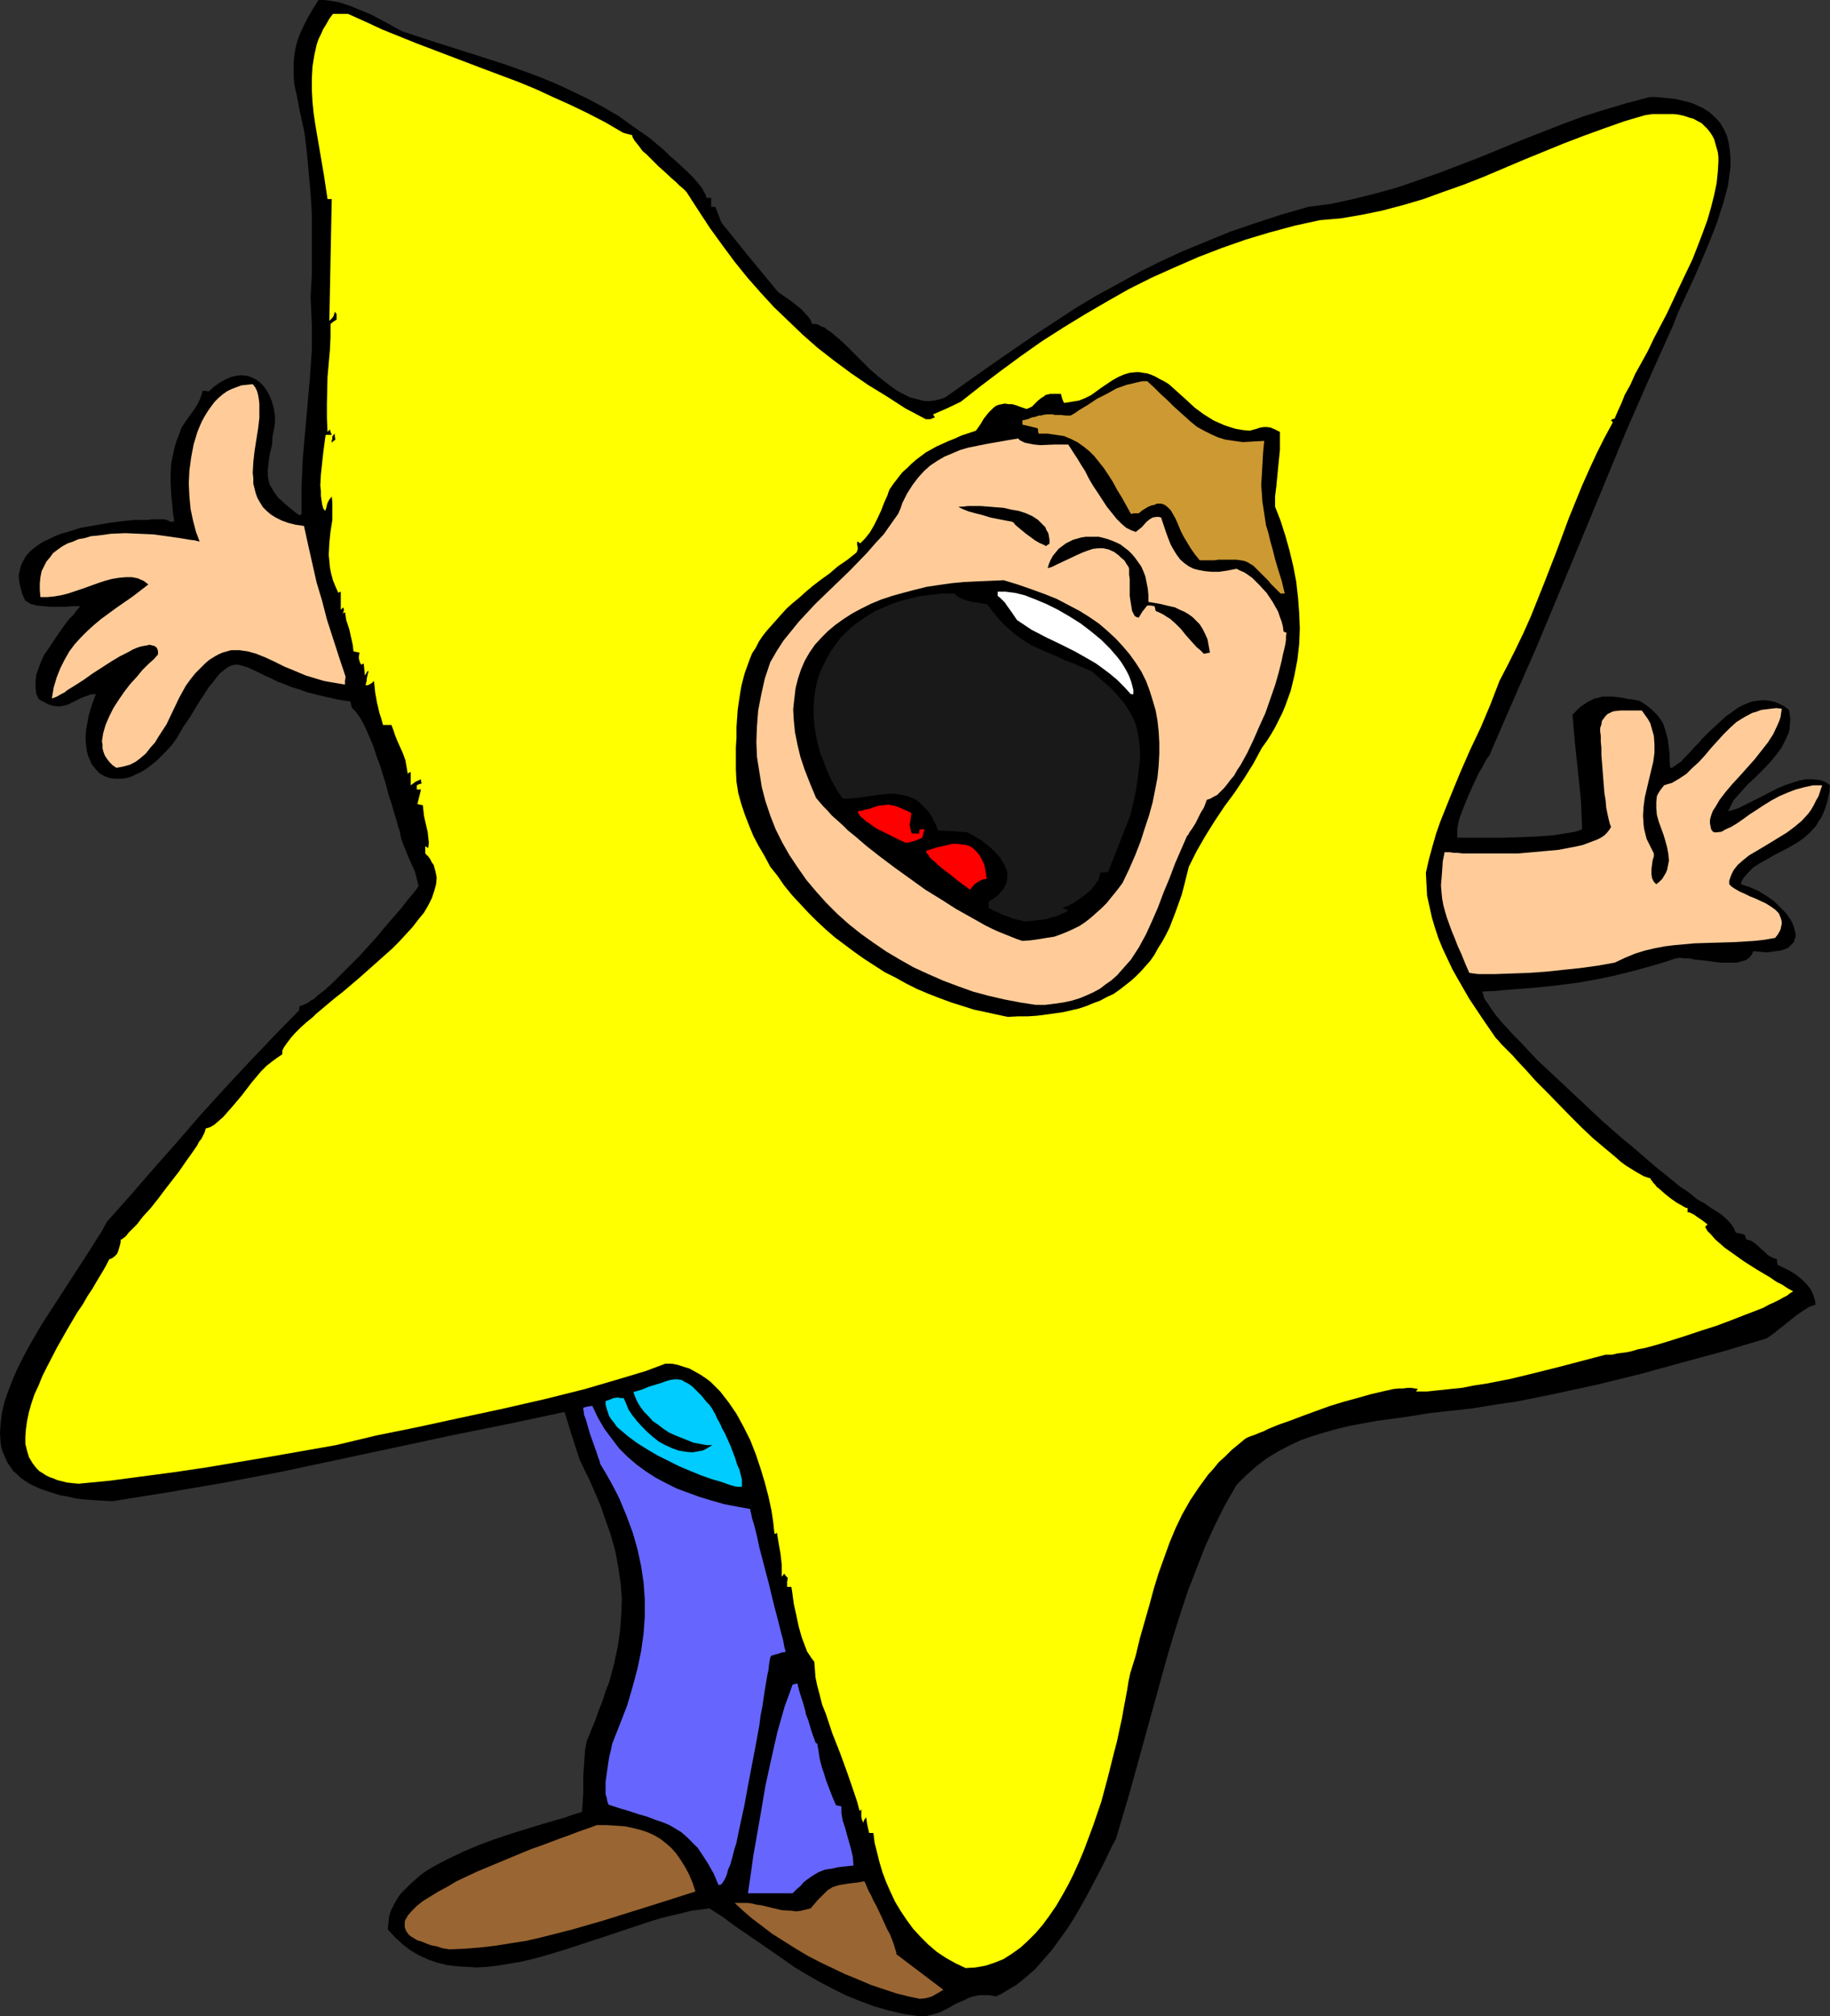
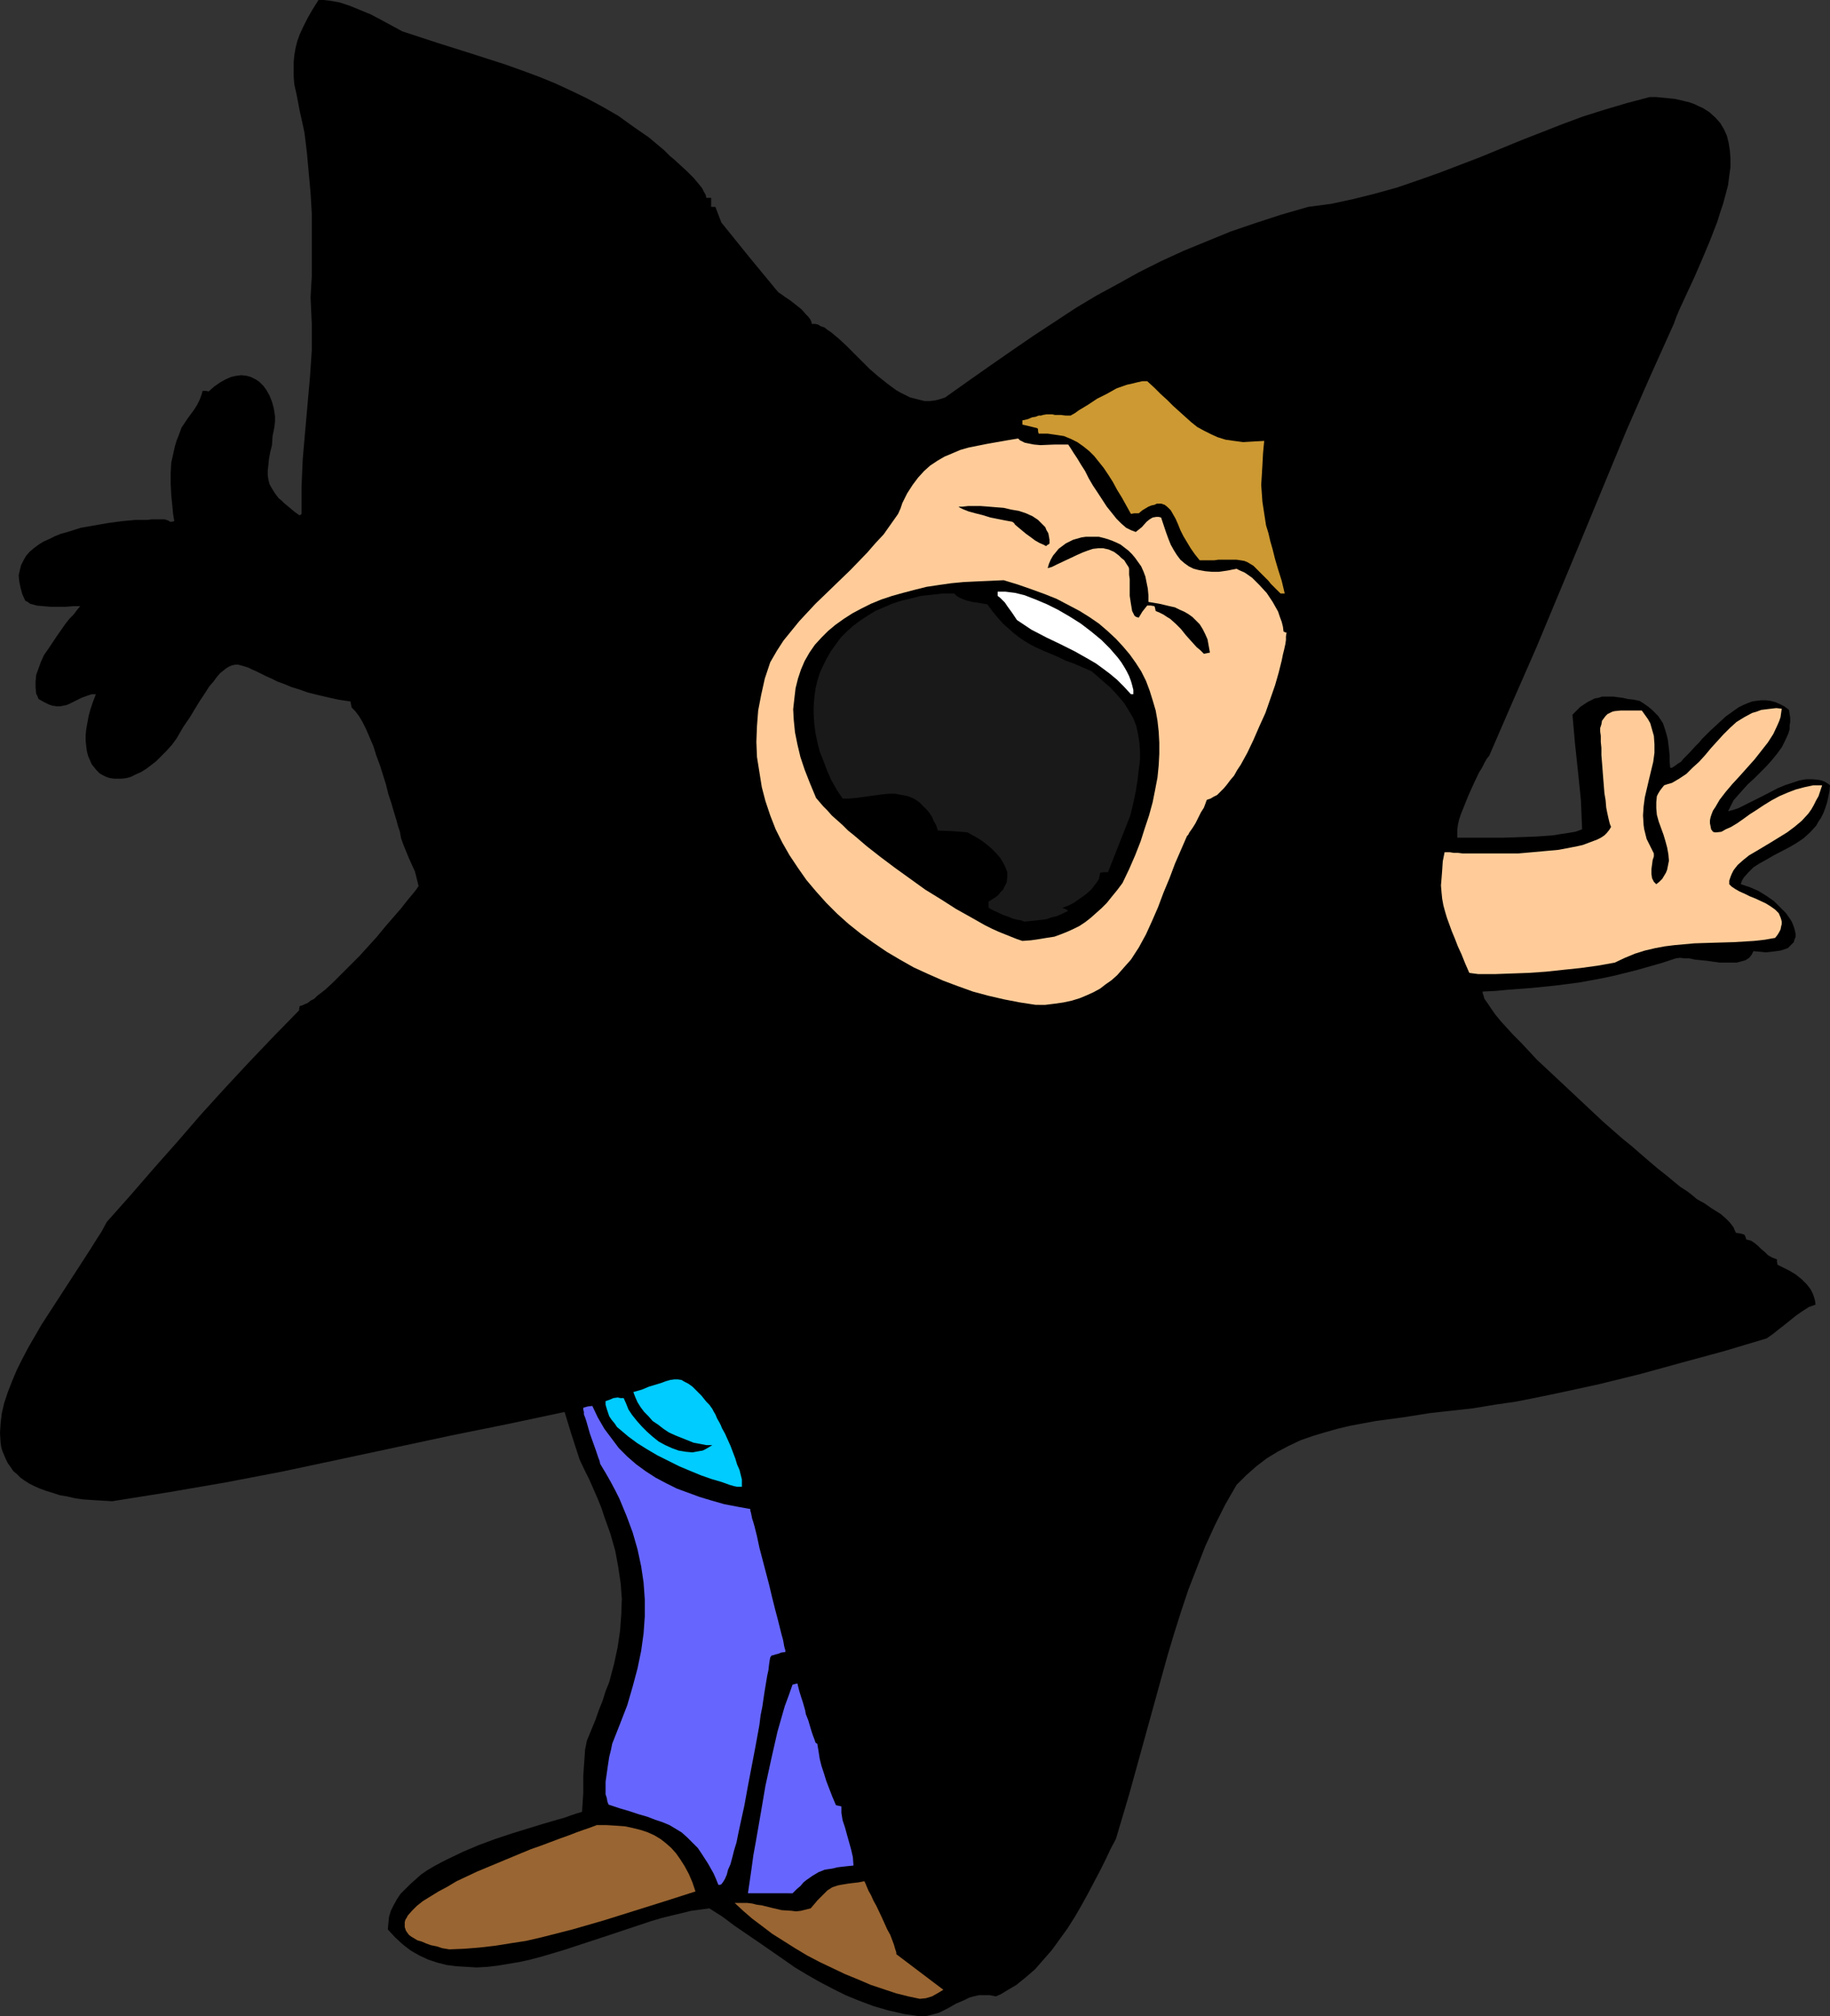
<svg xmlns="http://www.w3.org/2000/svg" xmlns:ns1="http://sodipodi.sourceforge.net/DTD/sodipodi-0.dtd" xmlns:ns2="http://www.inkscape.org/namespaces/inkscape" version="1.0" width="129.724mm" height="142.927mm" id="svg20" ns1:docname="Actor - Child 1.wmf">
  <rect width="100%" height="100%" fill="#333333" stroke="none" />
  <ns1:namedview id="namedview20" pagecolor="#ffffff" bordercolor="#000000" borderopacity="0.25" ns2:showpageshadow="2" ns2:pageopacity="0.0" ns2:pagecheckerboard="0" ns2:deskcolor="#d1d1d1" ns2:document-units="mm" />
  <defs id="defs1">
    <pattern id="WMFhbasepattern" patternUnits="userSpaceOnUse" width="6" height="6" x="0" y="0" />
  </defs>
  <path style="fill:#000000;fill-opacity:1;fill-rule:evenodd;stroke:none" d="m 246.44,540.195 -4.363,-0.646 -4.202,-0.97 -3.878,-1.131 -3.878,-1.454 -3.555,-1.454 -3.555,-1.777 -3.394,-1.777 -3.394,-1.939 -3.232,-1.939 -3.232,-2.262 -6.302,-4.363 -6.626,-4.525 -3.232,-2.424 -3.555,-2.262 -2.424,0.323 -2.424,0.323 -2.586,0.646 -2.747,0.646 -2.586,0.646 -2.747,0.808 -5.818,1.939 -5.818,1.939 -11.797,3.878 -5.979,1.777 -3.07,0.808 -2.909,0.646 -2.909,0.485 -2.909,0.485 -2.747,0.323 -2.909,0.162 -2.586,-0.162 -2.747,-0.162 -2.586,-0.323 -2.586,-0.646 -2.424,-0.808 -2.424,-1.131 -2.262,-1.293 -2.101,-1.616 -2.101,-1.939 -1.939,-2.101 0.162,-1.777 0.162,-1.616 0.485,-1.616 0.808,-1.616 0.808,-1.454 0.97,-1.454 1.293,-1.293 1.293,-1.293 1.454,-1.293 1.454,-1.293 1.616,-1.131 1.939,-1.131 1.778,-0.97 1.939,-0.97 4.04,-1.939 4.202,-1.777 4.363,-1.616 4.363,-1.454 4.202,-1.293 4.202,-1.293 3.878,-1.131 1.778,-0.485 1.778,-0.646 1.454,-0.485 1.616,-0.485 0.162,-2.585 0.162,-2.424 v -2.424 -2.262 l 0.323,-4.525 0.162,-2.424 0.485,-2.424 1.131,-2.747 1.131,-2.747 0.97,-2.747 0.97,-2.424 0.808,-2.585 0.97,-2.424 1.293,-4.848 0.485,-2.262 0.485,-2.262 0.646,-4.363 0.323,-4.363 0.162,-4.201 -0.323,-4.201 -0.646,-4.363 -0.808,-4.363 -0.646,-2.262 -0.646,-2.262 -0.808,-2.262 -0.808,-2.262 -0.808,-2.424 -0.97,-2.424 -1.131,-2.585 -1.131,-2.585 -1.293,-2.585 -1.293,-2.747 -2.101,-6.464 -1.939,-6.302 -15.19,3.232 -15.19,3.07 -30.219,6.464 -15.19,3.232 -15.19,2.909 -15.029,2.585 -15.19,2.424 -2.747,-0.162 -2.586,-0.162 -2.424,-0.162 -2.262,-0.323 -2.101,-0.485 -1.939,-0.323 -1.939,-0.646 -1.616,-0.485 -1.778,-0.646 L 9.211,398.157 7.918,397.511 6.626,396.703 5.494,395.895 4.525,394.926 3.555,394.118 2.909,393.148 2.101,392.017 1.616,391.047 1.131,389.916 0.646,388.785 0.323,387.654 0.162,386.523 0,383.937 l 0.162,-2.585 0.323,-2.747 0.646,-2.747 0.97,-2.909 1.131,-2.909 1.293,-3.07 1.454,-2.909 1.616,-3.07 3.555,-6.14 3.878,-5.979 3.878,-5.979 1.778,-2.747 1.778,-2.747 1.778,-2.747 1.616,-2.585 1.454,-2.262 1.293,-2.424 6.464,-7.272 6.302,-7.272 6.302,-7.11 6.141,-7.11 6.464,-7.11 6.464,-6.948 6.626,-6.948 6.787,-6.948 v -0.485 l 0.162,-0.646 0.646,-0.162 0.646,-0.323 0.808,-0.323 0.808,-0.646 0.97,-0.485 0.808,-0.808 2.101,-1.616 2.101,-1.939 2.262,-2.262 2.424,-2.424 2.424,-2.424 4.686,-5.171 2.262,-2.747 2.101,-2.424 2.101,-2.424 1.778,-2.262 1.616,-1.939 0.646,-0.808 0.646,-0.97 -0.485,-1.939 -0.485,-1.939 -1.616,-3.555 -1.454,-3.555 -0.646,-1.777 -0.323,-1.777 -0.485,-1.454 -0.485,-1.777 -0.646,-2.101 -0.646,-2.262 -0.808,-2.424 -0.646,-2.585 -1.616,-5.171 -0.97,-2.585 -0.808,-2.585 -0.97,-2.262 -0.97,-2.262 -0.97,-1.939 -0.97,-1.616 -0.97,-1.293 -0.485,-0.485 -0.485,-0.485 -0.162,-0.808 -0.162,-0.808 -3.232,-0.485 -2.909,-0.646 -2.747,-0.646 -2.586,-0.646 -2.262,-0.808 -2.101,-0.646 -1.939,-0.808 -1.778,-0.646 -1.616,-0.808 -1.454,-0.646 -1.293,-0.646 -1.293,-0.646 -1.131,-0.485 -0.97,-0.485 -0.97,-0.323 -1.778,-0.485 h -0.808 l -0.808,0.162 -0.808,0.323 -0.808,0.485 -0.808,0.646 -0.808,0.646 -0.97,1.131 -0.808,1.131 -1.131,1.293 -1.131,1.777 -1.293,1.939 -1.293,2.101 -1.454,2.424 -1.778,2.585 -1.778,3.07 -1.293,1.777 -1.454,1.616 -1.454,1.454 -1.293,1.293 -1.454,1.131 -1.293,0.97 -1.293,0.808 -1.454,0.646 -1.293,0.646 -1.131,0.323 -1.293,0.162 h -1.131 -0.97 l -1.131,-0.162 -0.97,-0.323 -0.97,-0.485 -0.808,-0.485 -0.808,-0.808 -0.646,-0.808 -0.646,-0.808 -0.485,-1.131 -0.485,-1.131 -0.323,-1.293 -0.162,-1.293 -0.162,-1.454 v -1.454 l 0.162,-1.616 0.323,-1.777 0.323,-1.777 0.485,-1.777 0.646,-1.939 0.808,-2.101 h -1.131 l -0.97,0.323 -1.778,0.646 -1.616,0.808 -1.616,0.808 -0.808,0.323 -0.808,0.162 -0.808,0.162 h -0.97 l -1.131,-0.162 -0.97,-0.323 -1.293,-0.646 -1.454,-0.808 -0.323,-0.808 -0.323,-0.646 -0.162,-1.616 v -1.616 l 0.162,-1.777 0.646,-1.777 0.646,-1.777 0.808,-1.777 1.131,-1.616 2.262,-3.393 2.262,-3.232 1.131,-1.454 1.131,-1.131 0.97,-1.293 0.808,-0.97 h -1.939 l -1.939,0.162 h -4.04 l -1.939,-0.162 -1.778,-0.162 -1.778,-0.485 -0.646,-0.485 -0.646,-0.323 -0.808,-1.777 -0.485,-1.777 -0.323,-1.616 -0.162,-1.616 0.323,-1.454 0.323,-1.293 0.646,-1.293 0.646,-1.131 0.97,-1.131 1.131,-0.97 1.293,-0.97 1.293,-0.808 1.454,-0.646 1.616,-0.808 1.616,-0.646 1.778,-0.485 3.555,-1.131 3.717,-0.646 3.717,-0.646 3.717,-0.485 3.394,-0.323 h 1.616 1.616 l 1.293,-0.162 h 1.293 2.101 l 0.485,0.162 0.485,0.162 0.485,0.323 h 0.485 l 0.646,-0.162 -0.323,-1.939 -0.162,-1.777 -0.162,-1.616 -0.162,-1.616 -0.162,-3.07 v -2.909 l 0.162,-2.747 0.646,-2.909 0.323,-1.454 0.485,-1.616 0.646,-1.616 0.646,-1.777 1.616,-2.424 1.778,-2.424 0.808,-1.293 0.646,-1.293 0.485,-1.293 0.323,-1.131 h 0.808 l 0.808,0.162 1.454,-1.293 1.616,-1.131 1.454,-0.808 1.454,-0.646 1.454,-0.323 1.293,-0.162 1.454,0.162 1.131,0.323 1.293,0.646 0.97,0.646 1.131,1.131 0.808,1.131 0.808,1.454 0.646,1.616 0.485,1.777 0.323,2.101 v 1.454 l -0.162,1.454 -0.485,2.424 -0.162,2.424 -0.485,1.939 -0.323,1.777 -0.162,1.616 -0.162,1.454 v 1.293 l 0.162,1.131 0.323,1.293 0.646,1.131 0.808,1.293 0.97,1.293 0.808,0.646 0.646,0.646 0.97,0.808 0.97,0.808 0.97,0.808 1.131,0.808 h 0.323 l 0.323,-0.323 v -3.717 -3.555 l 0.323,-7.433 0.646,-7.433 0.646,-7.272 0.646,-7.272 0.485,-7.11 v -3.555 -3.555 l -0.162,-3.555 -0.162,-3.555 0.323,-5.656 v -5.656 -5.494 -5.656 l -0.323,-5.494 -0.485,-5.332 -0.485,-5.332 -0.646,-5.332 -0.323,-1.616 -0.323,-1.454 -0.646,-2.909 -0.485,-2.585 -0.485,-2.424 -0.485,-2.101 -0.162,-2.101 v -1.939 -1.939 l 0.162,-1.777 0.323,-1.939 0.485,-1.939 0.646,-1.777 0.97,-2.101 L 82.416,4.848 83.709,2.585 85.325,0 h 1.454 l 1.454,0.162 2.747,0.485 2.909,0.97 2.747,1.131 2.747,1.131 2.747,1.454 5.656,3.07 9.373,3.07 9.211,2.909 9.05,2.909 4.525,1.616 4.363,1.616 4.363,1.777 4.202,1.939 4.363,2.101 4.202,2.262 4.202,2.424 4.04,2.909 4.202,2.909 4.04,3.393 0.485,0.485 0.485,0.485 0.646,0.646 0.808,0.646 1.778,1.616 1.939,1.777 1.778,1.777 1.616,1.939 0.646,0.808 0.485,0.97 0.485,0.808 0.162,0.808 h 1.293 v 2.424 h 0.485 0.646 l 1.616,4.201 7.434,9.211 7.595,9.211 0.323,0.323 0.485,0.323 0.485,0.323 0.646,0.485 1.454,0.97 1.454,1.131 1.616,1.293 1.131,1.293 0.646,0.646 0.485,0.646 0.323,0.646 0.162,0.646 h 0.808 l 0.808,0.162 0.808,0.485 0.97,0.323 0.808,0.646 0.97,0.646 1.939,1.616 1.939,1.777 2.101,2.101 4.363,4.363 2.262,1.939 2.424,1.939 2.424,1.777 1.131,0.646 1.293,0.646 1.293,0.646 1.293,0.323 1.293,0.323 1.293,0.323 h 1.293 l 1.454,-0.162 1.293,-0.323 1.454,-0.485 6.141,-4.363 5.979,-4.201 5.818,-4.04 5.656,-3.878 5.656,-3.717 5.656,-3.717 5.656,-3.393 5.656,-3.07 5.818,-3.232 5.818,-2.909 5.979,-2.747 6.302,-2.585 6.302,-2.585 6.626,-2.262 6.949,-2.262 7.272,-2.101 6.141,-0.808 5.979,-1.293 5.818,-1.454 5.818,-1.616 5.656,-1.939 5.494,-1.939 10.989,-4.201 10.989,-4.525 11.15,-4.363 5.656,-2.101 5.656,-1.777 5.979,-1.777 6.141,-1.616 h 1.778 l 1.778,0.162 1.616,0.162 1.616,0.162 2.747,0.646 1.293,0.323 1.293,0.485 0.97,0.485 1.131,0.485 1.778,1.131 1.616,1.454 1.293,1.454 0.97,1.616 0.808,1.777 0.485,1.939 0.323,2.101 0.162,2.101 v 2.262 l -0.323,2.262 -0.323,2.585 -0.646,2.424 -0.646,2.424 -0.808,2.424 -0.808,2.585 -1.939,5.009 -2.101,5.009 -2.101,4.848 -2.101,4.525 -0.97,2.101 -0.97,2.101 -0.808,1.939 -0.646,1.777 -6.464,14.381 -6.302,14.382 -11.958,28.925 -12.12,29.086 -6.302,14.382 -6.302,14.543 -0.646,0.808 -0.646,1.131 -0.646,1.293 -0.808,1.293 -1.454,3.07 -1.454,3.232 -1.293,3.232 -0.646,1.616 -0.485,1.454 -0.323,1.454 -0.162,1.293 v 1.131 0.97 h 1.778 10.342 l 4.525,-0.162 4.525,-0.162 4.525,-0.323 1.939,-0.323 2.101,-0.323 1.939,-0.323 1.778,-0.646 -0.162,-3.878 -0.162,-3.878 -0.808,-7.918 -0.808,-7.595 -0.323,-3.717 -0.323,-3.717 1.131,-1.131 0.97,-0.97 0.97,-0.646 0.97,-0.646 0.97,-0.485 0.97,-0.485 0.97,-0.162 0.97,-0.323 h 0.97 0.97 1.131 l 1.131,0.162 1.293,0.162 1.454,0.323 1.454,0.162 1.616,0.323 1.293,0.808 1.131,0.808 0.97,0.808 0.808,0.808 0.808,0.808 0.646,0.97 0.646,0.97 0.323,0.97 0.323,0.97 0.323,1.131 0.323,1.293 0.162,1.293 0.162,1.293 0.162,1.616 v 1.616 l 0.162,1.777 h 0.485 l 0.485,-0.323 0.485,-0.323 0.646,-0.485 0.808,-0.485 0.646,-0.808 1.616,-1.616 1.616,-1.777 0.97,-0.97 0.808,-0.97 2.101,-2.101 2.101,-1.939 2.101,-1.939 2.262,-1.616 1.131,-0.808 1.293,-0.646 1.131,-0.485 1.293,-0.485 1.131,-0.162 1.293,-0.162 h 1.131 l 1.293,0.162 1.293,0.323 1.131,0.485 1.293,0.646 1.293,0.97 0.162,1.131 0.162,0.97 v 1.131 l -0.162,0.97 v 0.97 l -0.323,1.131 -0.808,1.777 -0.97,1.939 -1.293,1.777 -1.454,1.777 -1.454,1.616 -3.232,3.232 -1.616,1.454 -1.454,1.616 -1.293,1.454 -1.131,1.293 -0.808,1.616 -0.646,1.293 1.293,-0.323 1.454,-0.485 1.616,-0.808 1.616,-0.808 3.555,-1.777 3.717,-1.939 1.939,-0.808 1.939,-0.646 1.939,-0.646 1.778,-0.323 h 1.778 l 1.616,0.162 0.808,0.162 0.808,0.323 0.808,0.485 0.646,0.485 -0.162,1.616 -0.323,1.616 -0.323,1.454 -0.485,1.454 -0.485,1.293 -0.646,1.293 -0.646,0.97 -0.646,1.131 -1.616,1.777 -1.778,1.616 -1.939,1.293 -1.939,1.131 -4.04,2.101 -1.939,1.131 -1.778,0.97 -1.778,1.131 -1.293,1.293 -1.293,1.454 -0.485,0.808 -0.323,0.97 2.424,0.808 2.262,0.97 2.101,1.293 2.101,1.454 1.616,1.616 1.616,1.616 1.131,1.616 0.485,0.808 0.323,0.808 0.323,0.97 0.162,0.646 0.162,0.808 v 0.646 l -0.323,0.808 -0.162,0.646 -0.485,0.485 -0.485,0.485 -0.646,0.646 -0.97,0.323 -0.97,0.323 -1.131,0.162 -1.293,0.162 -1.454,0.162 -1.616,-0.162 -1.778,-0.162 -0.485,0.97 -0.646,0.808 -0.97,0.646 -1.131,0.323 -1.293,0.323 h -1.454 -1.454 -1.616 l -3.394,-0.485 -3.232,-0.323 -1.454,-0.323 h -1.293 l -1.293,-0.162 -1.131,0.162 -3.394,1.131 -3.394,0.97 -3.394,0.97 -3.232,0.808 -3.232,0.808 -3.07,0.646 -6.141,1.131 -6.302,0.808 -6.302,0.646 -6.464,0.485 -3.394,0.323 -3.394,0.162 v 0.323 l 0.162,0.485 0.323,1.131 0.808,1.131 0.97,1.454 1.131,1.616 1.454,1.777 1.616,1.777 1.778,1.939 2.101,2.101 2.101,2.262 2.101,2.262 2.424,2.262 5.01,4.686 5.171,4.848 5.171,4.848 5.171,4.525 2.586,2.101 2.424,2.101 2.424,2.101 2.101,1.777 2.262,1.777 1.939,1.616 1.778,1.454 1.778,1.131 1.454,1.131 1.131,0.97 1.131,0.646 0.646,0.323 0.97,0.646 1.131,0.808 1.293,0.808 1.293,0.808 1.293,1.131 1.131,1.131 0.97,1.293 0.323,0.808 0.323,0.646 1.131,0.162 1.131,0.323 0.323,0.646 0.162,0.646 0.646,0.162 0.646,0.162 0.97,0.646 0.97,0.808 0.808,0.808 0.97,0.808 0.808,0.808 1.131,0.646 1.293,0.485 v 0.646 l 0.162,0.808 3.232,1.616 1.616,0.97 1.616,1.293 1.293,1.293 0.646,0.808 0.485,0.646 0.485,0.97 0.323,0.808 0.323,1.131 0.162,1.131 -1.778,0.646 -1.778,1.131 -1.616,1.131 -3.232,2.585 -1.454,1.131 -1.616,1.293 -1.616,1.131 -11.312,3.393 -11.312,3.07 -11.15,3.07 -11.15,2.747 -11.15,2.424 -5.494,1.131 -5.656,1.131 -5.656,0.808 -5.818,0.97 -5.818,0.646 -5.818,0.646 -7.11,1.131 -7.272,0.97 -6.949,1.293 -3.394,0.808 -3.394,0.97 -3.232,0.97 -3.232,1.131 -3.07,1.454 -3.07,1.616 -2.909,1.777 -2.747,2.101 -2.747,2.424 -2.586,2.585 -3.07,5.332 -2.747,5.494 -2.586,5.656 -2.262,5.817 -2.262,5.817 -1.939,5.817 -1.939,6.14 -1.778,5.979 -3.394,12.281 -3.394,12.281 -3.394,12.281 -1.778,5.979 -1.778,5.979 -1.454,2.747 -1.293,2.747 -1.454,2.909 -1.616,3.07 -1.616,3.07 -1.778,3.232 -1.778,3.07 -1.939,3.07 -2.101,2.909 -2.101,2.909 -2.262,2.585 -2.262,2.585 -2.424,2.101 -2.586,2.101 -2.747,1.616 -1.293,0.808 -1.454,0.646 -1.616,-0.323 h -1.454 -1.454 l -1.454,0.323 -1.131,0.323 -1.293,0.646 -2.262,0.97 -1.131,0.646 -1.131,0.646 -2.262,1.131 -1.131,0.323 -1.293,0.323 -1.293,0.323 z" id="path1" />
  <path style="fill:#996532;fill-opacity:1;fill-rule:evenodd;stroke:none" d="m 246.44,535.509 -3.07,-0.646 -3.232,-0.808 -3.394,-1.131 -3.394,-1.131 -3.394,-1.454 -3.555,-1.454 -3.394,-1.616 -3.394,-1.616 -3.394,-1.777 -3.232,-1.939 -3.07,-1.939 -3.07,-1.939 -2.747,-2.101 -2.586,-1.939 -2.424,-2.101 -2.262,-2.101 h 1.131 1.131 1.131 l 1.293,0.162 1.293,0.323 1.293,0.162 2.586,0.646 2.747,0.646 2.586,0.162 1.293,0.162 1.293,-0.162 1.293,-0.323 1.293,-0.323 0.97,-1.131 0.808,-0.97 0.97,-0.97 0.646,-0.646 0.646,-0.646 0.485,-0.485 1.293,-0.808 1.454,-0.485 0.808,-0.162 0.97,-0.162 0.97,-0.162 1.293,-0.162 1.454,-0.162 1.616,-0.323 0.323,0.646 0.323,0.808 0.485,1.131 0.646,1.131 0.646,1.454 0.808,1.454 1.454,3.07 1.454,3.232 0.808,1.454 0.485,1.293 0.485,1.293 0.323,1.131 0.323,0.97 v 0.485 l 12.605,9.534 -1.616,0.97 -1.454,0.808 -1.616,0.485 z" id="path2" />
-   <path style="fill:#ffff00;fill-opacity:1;fill-rule:evenodd;stroke:none" d="m 258.721,527.268 -2.747,-1.293 -2.586,-1.454 -2.424,-1.616 -2.262,-1.939 -2.101,-2.101 -1.939,-2.101 -1.778,-2.424 -1.616,-2.424 -1.454,-2.424 -1.293,-2.747 -1.131,-2.585 -0.97,-2.585 -0.808,-2.747 -0.646,-2.585 -0.646,-2.585 -0.323,-2.585 h -1.131 l -0.485,-2.101 -0.323,-2.101 -0.485,0.646 -0.323,0.808 -0.162,-0.485 -0.162,-0.323 -0.162,-0.808 v -0.808 -0.485 -0.646 l -0.323,0.323 h -0.162 l -0.646,-2.424 -0.808,-2.424 -1.778,-5.171 -1.939,-5.332 -2.101,-5.332 -1.778,-5.332 -0.97,-2.424 -0.646,-2.585 -0.646,-2.424 -0.485,-2.262 -0.162,-2.262 -0.162,-1.939 -0.646,-0.808 -0.646,-0.97 -0.646,-0.97 -0.485,-1.293 -0.485,-1.293 -0.485,-1.293 -0.808,-2.909 -0.646,-3.07 -0.646,-2.909 -0.323,-2.424 -0.162,-1.131 -0.162,-0.97 h -1.131 v -1.293 l 0.162,-1.131 -0.485,-0.485 -0.485,-0.646 -0.323,0.485 -0.323,0.323 v -1.616 -1.616 l -0.323,-2.909 -0.485,-2.747 -0.485,-2.909 -0.323,0.323 h -0.323 l -0.162,-1.454 -0.162,-1.616 -0.485,-3.232 -0.808,-3.717 -0.97,-3.717 -1.131,-3.717 -1.293,-3.878 -1.454,-3.717 -1.778,-3.555 -1.939,-3.555 -2.101,-3.07 -1.131,-1.454 -1.131,-1.454 -1.293,-1.293 -1.293,-1.293 -1.293,-0.97 -1.454,-0.97 -1.454,-0.808 -1.454,-0.808 -1.616,-0.485 -1.454,-0.485 -1.616,-0.323 h -1.778 l -5.171,1.939 -5.333,1.616 -5.494,1.616 -5.494,1.616 -10.989,2.747 -11.312,2.585 -11.312,2.424 -11.15,2.424 -11.15,2.262 -10.827,2.585 -17.453,3.07 -17.291,2.909 -8.726,1.293 -8.565,1.131 -8.565,1.131 -8.403,0.808 -1.616,-0.162 -1.454,-0.162 -1.293,-0.323 -1.293,-0.323 -1.131,-0.485 -0.97,-0.323 -0.97,-0.485 -0.97,-0.646 -0.808,-0.485 -0.646,-0.646 -0.646,-0.808 -0.485,-0.646 -0.97,-1.616 -0.485,-1.616 -0.485,-1.939 v -1.939 l 0.162,-2.101 0.323,-2.262 0.485,-2.262 0.646,-2.262 0.808,-2.424 1.131,-2.424 0.97,-2.424 1.293,-2.585 2.586,-5.009 2.747,-4.848 2.747,-4.686 1.454,-2.101 1.293,-2.262 1.293,-1.939 1.131,-1.939 0.97,-1.616 0.97,-1.616 0.808,-1.454 0.646,-1.293 0.808,-0.323 0.646,-0.485 0.646,-0.646 0.323,-0.808 0.485,-1.616 0.162,-0.808 v -0.646 h 0.323 l 0.323,-0.323 0.485,-0.323 0.485,-0.485 0.485,-0.646 0.646,-0.646 0.808,-0.808 0.808,-0.808 1.616,-2.101 1.939,-2.101 1.939,-2.424 1.939,-2.585 3.878,-5.009 1.778,-2.585 1.616,-2.262 1.454,-2.101 0.485,-0.97 0.646,-0.808 0.485,-0.97 0.323,-0.646 0.162,-0.485 0.162,-0.646 1.131,-0.323 1.131,-0.646 1.131,-0.97 1.293,-1.131 1.131,-1.293 1.293,-1.454 2.586,-3.07 2.586,-3.393 2.586,-3.07 1.454,-1.454 1.454,-1.131 1.293,-0.97 1.454,-0.97 v -0.97 l 0.485,-0.97 0.808,-1.131 0.97,-1.293 1.131,-1.293 1.454,-1.454 1.616,-1.454 1.778,-1.454 0.808,-0.808 0.97,-0.808 2.101,-1.777 1.939,-1.616 2.262,-1.777 4.363,-3.717 4.363,-3.878 4.363,-3.878 1.939,-1.939 1.778,-1.939 1.778,-1.939 1.616,-2.101 1.454,-1.777 1.131,-1.939 0.97,-1.939 0.646,-1.939 0.485,-1.777 0.162,-1.777 -0.323,-1.616 -0.485,-1.777 -0.485,-0.646 -0.485,-0.97 -0.485,-0.646 -0.808,-0.808 v -1.939 l 0.808,0.485 0.162,-1.454 -0.162,-1.454 -0.162,-1.454 -0.646,-2.747 -0.323,-1.454 -0.162,-1.454 -0.162,-1.454 -0.808,-0.162 -0.646,-0.162 0.485,-1.939 0.485,-1.939 h -1.131 v -1.131 l 0.646,-0.323 0.646,-0.162 -0.162,-0.646 v -0.485 l -1.454,0.646 -1.293,0.97 V 206.835 l -0.485,0.162 -0.323,0.323 -0.323,-1.939 -0.323,-1.777 -0.646,-1.777 -1.454,-3.232 -0.646,-1.616 -0.485,-1.454 -0.485,-1.293 h -2.262 l -0.485,-1.777 -0.485,-1.454 -0.323,-1.454 -0.323,-1.293 -0.485,-2.747 -0.162,-1.616 -0.162,-1.454 -0.485,0.485 -0.485,0.323 -0.646,0.323 h -0.646 l 0.323,-1.293 v -0.485 l 0.162,-0.646 0.162,-0.808 0.162,-0.323 -0.162,-0.323 -0.323,0.485 -0.485,0.808 -0.162,-1.616 -0.162,-1.616 -0.323,0.162 -0.323,0.162 -0.323,-0.485 -0.162,-0.485 -0.162,-0.646 v -0.646 l 0.162,-0.97 -1.616,-0.323 -0.162,-1.616 -0.323,-1.454 -0.646,-2.909 -0.808,-2.424 -0.162,-1.131 -0.162,-0.97 -0.646,0.323 0.162,-0.323 0.162,-0.323 v -0.485 l -0.162,-0.485 -0.323,0.323 -0.323,0.323 v -2.424 -2.424 l -0.485,0.162 -0.162,0.162 -0.808,-1.777 -0.646,-1.616 -0.485,-1.777 -0.323,-1.616 -0.162,-1.777 -0.162,-1.616 0.162,-3.232 0.323,-3.07 0.485,-3.07 v -3.232 -1.454 l -0.162,-1.616 -0.323,0.485 -0.323,0.323 -0.323,0.646 -0.162,0.323 -0.162,0.485 -0.162,0.808 -0.323,0.808 -0.485,-0.646 -0.323,-1.131 -0.162,-1.131 -0.162,-1.131 v -1.293 l -0.162,-1.454 0.162,-2.909 0.323,-3.07 0.323,-2.909 0.162,-1.293 0.162,-1.131 0.162,-1.293 0.162,-0.97 h 1.616 l -0.323,-0.808 -0.162,-0.646 -0.323,0.323 -0.323,0.323 -0.162,-3.717 v -3.717 l 0.162,-7.272 0.323,-3.717 0.323,-3.555 0.162,-3.555 v -3.393 l 0.808,-0.646 0.808,-0.485 v -1.293 -0.162 l -0.162,-0.323 -0.323,-0.323 -0.162,0.646 -0.162,0.485 -0.323,0.485 -0.323,0.323 -0.485,0.485 0.323,-16.321 0.323,-16.321 h -1.131 l -0.485,-3.232 -0.485,-3.232 -1.131,-6.625 -1.131,-6.625 -0.485,-3.232 -0.323,-3.232 -0.162,-3.07 v -3.07 l 0.162,-3.07 0.485,-3.07 0.646,-2.909 0.485,-1.454 0.646,-1.293 0.646,-1.454 0.808,-1.293 0.808,-1.454 0.97,-1.293 h 4.04 l 4.686,2.101 4.525,2.101 9.211,3.717 18.261,6.948 9.05,3.393 4.686,1.939 4.525,2.101 4.686,2.101 4.686,2.262 4.686,2.424 4.686,2.747 1.131,0.323 1.293,0.323 0.162,0.646 0.485,0.808 0.646,0.808 0.646,0.808 0.808,1.131 1.131,0.97 2.101,2.101 1.131,1.131 1.293,1.131 2.262,2.101 1.131,0.97 0.97,0.97 0.97,0.808 0.808,0.808 3.232,5.009 3.07,4.686 3.394,4.686 3.232,4.363 3.394,4.201 3.555,4.04 3.555,3.878 3.878,3.717 3.878,3.717 4.04,3.555 4.363,3.393 4.363,3.232 4.686,3.232 5.01,3.07 5.01,3.232 5.494,2.909 h 0.646 0.485 l 0.485,-0.162 0.323,-0.162 0.485,-0.162 -0.485,-0.808 3.717,-1.616 3.717,-1.777 5.333,-4.201 5.333,-4.04 5.494,-4.04 5.494,-3.878 5.818,-3.717 5.818,-3.555 5.818,-3.393 5.979,-3.393 6.141,-3.07 6.141,-2.747 6.302,-2.747 6.302,-2.424 6.464,-2.262 6.464,-1.939 6.626,-1.777 6.626,-1.454 5.656,-0.485 5.656,-0.97 5.494,-1.131 5.494,-1.454 5.494,-1.616 5.333,-1.939 5.494,-1.939 5.333,-2.101 10.666,-4.525 10.666,-4.363 5.494,-2.101 5.333,-1.939 5.494,-1.939 5.494,-1.616 2.101,-0.323 h 1.939 1.778 1.778 l 1.454,0.162 1.454,0.323 1.454,0.485 1.131,0.323 1.131,0.646 0.97,0.485 0.808,0.808 0.808,0.808 0.646,0.808 0.646,0.97 0.485,0.97 0.323,1.131 0.323,1.131 0.323,1.131 0.162,1.293 v 1.293 l -0.162,2.747 -0.323,3.07 -0.646,3.07 -0.808,3.232 -0.97,3.393 -1.293,3.555 -1.293,3.393 -1.454,3.717 -3.394,7.11 -3.394,7.272 -3.555,6.787 -1.616,3.393 -1.778,3.232 -1.616,2.909 -1.293,2.909 -1.454,2.585 -0.97,2.424 -0.97,2.101 -0.808,1.939 -0.646,0.162 -0.323,0.323 0.162,0.162 0.323,0.323 -2.262,4.201 -2.101,4.201 -1.939,4.201 -1.939,4.363 -3.555,8.726 -3.232,8.726 -3.394,8.726 -3.555,8.887 -1.939,4.363 -2.101,4.363 -2.101,4.201 -2.262,4.363 -2.424,6.302 -2.586,6.14 -2.909,6.14 -2.747,6.302 -2.586,6.302 -2.586,6.464 -1.131,3.232 -0.97,3.393 -0.97,3.555 -0.808,3.555 0.162,3.07 0.162,3.07 0.646,2.909 0.646,2.909 0.808,2.747 0.97,2.909 1.131,2.747 1.293,2.747 1.293,2.747 1.454,2.585 3.07,5.332 3.555,5.332 3.555,5.171 0.646,0.646 0.808,0.97 0.97,0.97 0.97,0.97 1.131,1.131 1.131,1.293 2.424,2.585 2.747,3.07 2.909,2.909 6.141,6.302 3.07,3.07 3.07,2.909 3.07,2.585 2.909,2.424 1.454,1.293 1.293,0.97 1.293,0.808 1.293,0.808 1.131,0.646 1.131,0.646 0.97,0.323 0.97,0.323 v 0.323 l 0.323,0.323 0.323,0.485 0.485,0.485 0.485,0.646 0.646,0.485 1.454,1.293 1.616,1.293 1.616,1.131 1.454,0.808 0.808,0.485 0.646,0.162 v 1.131 h 0.485 l 0.646,0.323 0.646,0.323 0.646,0.485 1.454,0.97 1.454,1.131 -0.323,0.323 -0.323,0.323 0.646,1.131 0.97,0.97 1.131,1.293 1.293,1.131 1.293,1.131 1.616,1.131 3.394,2.424 3.555,2.262 3.555,2.101 1.616,1.131 1.616,0.808 1.454,0.97 1.454,0.808 -0.808,0.485 -0.808,0.646 -0.97,0.485 -1.131,0.646 -1.293,0.646 -1.454,0.646 -1.454,0.808 -1.616,0.646 -3.394,1.293 -3.717,1.454 -3.878,1.454 -4.04,1.293 -3.878,1.293 -4.04,1.293 -3.717,1.131 -3.555,0.97 -1.778,0.323 -1.616,0.485 -1.454,0.323 -1.293,0.162 -1.293,0.162 -1.293,0.323 h -0.97 -0.808 l -3.07,0.808 -3.07,0.808 -6.141,1.616 -6.464,1.616 -6.626,1.616 -6.626,1.293 -3.232,0.485 -3.232,0.646 -3.232,0.323 -3.07,0.323 -3.07,0.323 h -2.909 l 0.162,-0.323 0.323,-0.323 -0.808,-0.162 -0.97,-0.162 h -0.97 l -1.293,0.162 h -1.131 l -1.454,0.162 -1.454,0.323 -1.454,0.323 -3.394,0.808 -3.394,0.97 -3.555,0.97 -3.717,1.131 -7.11,2.585 -3.394,1.293 -3.232,1.131 -2.747,1.131 -1.293,0.646 -1.293,0.485 -1.131,0.485 -0.97,0.323 -0.808,0.323 -0.646,0.323 -1.939,1.616 -1.778,1.454 -1.778,1.777 -1.616,1.454 -1.454,1.777 -1.454,1.616 -2.586,3.555 -2.262,3.393 -2.101,3.717 -1.778,3.717 -1.616,3.878 -1.454,4.04 -1.454,4.04 -1.293,4.201 -1.131,4.201 -1.293,4.525 -1.293,4.525 -1.131,4.686 -1.454,4.686 -0.485,2.262 -0.323,2.101 -0.485,2.585 -0.485,2.585 -0.485,2.747 -0.646,2.909 -0.646,3.07 -0.808,3.07 -1.616,6.464 -1.778,6.625 -2.262,6.625 -2.424,6.464 -1.293,3.07 -1.454,3.232 -1.454,2.909 -1.616,2.909 -1.616,2.747 -1.778,2.585 -1.778,2.424 -1.939,2.262 -2.101,2.101 -1.939,1.777 -2.262,1.616 -2.262,1.454 -2.424,0.97 -2.424,0.808 -2.747,0.485 z" id="path3" />
  <path style="fill:#996532;fill-opacity:1;fill-rule:evenodd;stroke:none" d="m 120.392,522.258 -1.939,-0.323 -1.454,-0.485 -1.616,-0.323 -1.293,-0.485 -1.131,-0.485 -1.131,-0.323 -0.808,-0.485 -0.808,-0.485 -0.646,-0.485 -0.485,-0.646 -0.323,-0.485 -0.162,-0.485 -0.162,-0.485 v -0.646 -0.646 l 0.162,-0.646 0.323,-0.485 0.323,-0.646 1.131,-1.293 1.293,-1.293 1.616,-1.293 2.101,-1.293 2.101,-1.293 2.424,-1.293 2.424,-1.454 2.747,-1.293 2.747,-1.293 5.818,-2.424 5.818,-2.424 2.747,-1.131 2.747,-0.97 2.586,-0.97 2.586,-0.97 2.262,-0.808 2.101,-0.808 1.778,-0.646 1.454,-0.485 1.293,-0.485 0.485,-0.162 0.323,-0.162 h 2.747 l 2.586,0.162 2.262,0.162 2.262,0.485 1.939,0.485 1.939,0.646 1.778,0.808 1.616,0.97 1.454,1.131 1.454,1.293 1.293,1.454 1.131,1.616 1.131,1.777 1.131,2.101 0.97,2.262 0.808,2.424 -4.04,1.293 -4.04,1.293 -8.242,2.585 -8.242,2.585 -8.403,2.424 -8.242,2.101 -4.202,0.97 -4.202,0.646 -4.04,0.646 -4.202,0.485 -4.04,0.323 z" id="path4" />
  <path style="fill:#6666ff;fill-opacity:1;fill-rule:evenodd;stroke:none" d="m 209.757,507.231 h -9.373 l 0.485,-3.232 0.485,-3.393 0.485,-3.555 0.646,-3.555 1.293,-7.433 1.293,-7.595 1.616,-7.433 0.808,-3.555 0.808,-3.555 0.97,-3.393 0.97,-3.393 1.131,-3.07 0.97,-2.747 0.646,-0.162 0.646,-0.162 0.485,1.939 0.485,1.616 0.485,1.454 0.323,1.131 0.323,1.131 0.162,0.97 0.646,1.616 0.808,2.747 0.485,1.454 0.323,0.808 0.323,0.97 0.162,0.162 0.323,0.162 0.323,1.939 0.323,2.101 0.485,1.939 0.646,1.939 0.646,2.101 0.808,2.101 0.808,2.101 0.97,2.262 0.808,0.162 0.646,0.162 v 1.777 l 0.323,1.939 0.646,1.939 0.485,1.777 1.131,4.04 0.485,2.101 0.162,2.262 -1.616,0.162 -1.454,0.162 -1.293,0.162 -1.293,0.323 -1.131,0.162 -0.97,0.162 -1.616,0.646 -1.616,0.97 -1.616,1.131 -0.808,0.646 -0.808,0.97 -0.97,0.808 -1.131,1.131 z" id="path5" />
  <path style="fill:#6666ff;fill-opacity:1;fill-rule:evenodd;stroke:none" d="m 192.465,504.968 -0.646,-1.616 -0.646,-1.454 -1.454,-2.585 -1.454,-2.262 -1.293,-1.939 -1.454,-1.454 -1.454,-1.454 -1.454,-1.293 -1.616,-0.97 -1.616,-0.97 -1.939,-0.808 -1.939,-0.646 -2.101,-0.808 -2.262,-0.646 -2.424,-0.808 -2.747,-0.808 -2.909,-0.97 -0.323,-0.808 -0.162,-0.97 -0.323,-0.97 v -1.131 -2.262 l 0.323,-2.262 0.323,-2.262 0.323,-2.101 0.485,-1.939 0.162,-0.808 0.162,-0.808 2.101,-5.332 1.939,-5.009 1.454,-5.009 1.293,-4.848 0.97,-4.686 0.646,-4.686 0.323,-4.525 v -4.525 l -0.323,-4.525 -0.646,-4.363 -0.97,-4.525 -1.293,-4.525 -1.616,-4.363 -1.939,-4.686 -1.131,-2.262 -1.293,-2.424 -1.293,-2.262 -1.454,-2.424 -0.162,-0.808 -0.323,-0.808 -0.646,-1.939 -1.616,-4.525 -0.646,-2.262 -0.323,-1.131 -0.323,-0.97 -0.323,-0.808 v -0.646 l -0.162,-0.646 v -0.485 l 1.131,-0.323 1.293,-0.162 1.454,3.07 1.778,3.07 1.939,2.585 1.939,2.585 2.262,2.262 2.424,2.101 2.424,1.777 2.747,1.777 2.747,1.454 2.909,1.454 3.07,1.131 3.07,1.131 3.232,0.97 3.394,0.97 3.394,0.646 3.555,0.646 v 0.485 l 0.162,0.485 0.162,0.808 0.162,0.808 0.323,0.97 0.323,1.131 0.323,1.293 0.323,1.293 0.646,3.07 0.808,3.07 1.778,6.787 0.808,3.393 0.808,3.232 0.808,3.07 0.323,1.293 0.323,1.293 0.323,1.293 0.323,1.131 0.162,0.808 0.162,0.97 0.162,0.646 0.162,0.485 v 0.323 0.162 l -1.131,0.162 -0.808,0.323 -0.646,0.162 -0.485,0.162 -0.646,0.162 -0.323,0.485 -0.162,0.808 -0.162,1.131 -0.162,1.454 -0.323,1.454 -0.162,0.97 -0.162,0.97 -0.323,1.939 -0.323,2.101 -0.323,2.262 -0.485,2.424 -0.323,2.585 -0.97,5.332 -2.101,10.988 -0.97,5.332 -1.131,5.171 -0.485,2.262 -0.485,2.424 -0.646,2.101 -0.485,1.939 -0.485,1.777 -0.646,1.454 -0.323,1.293 -0.485,1.131 -0.485,0.808 -0.485,0.646 -0.323,0.162 z" id="path6" />
  <path style="fill:#00ccff;fill-opacity:1;fill-rule:evenodd;stroke:none" d="m 197.475,398.319 -0.808,-0.162 -1.131,-0.323 -2.262,-0.808 -2.747,-0.808 -2.747,-0.97 -2.747,-1.131 -3.07,-1.293 -2.909,-1.454 -2.909,-1.454 -2.747,-1.616 -2.586,-1.616 -2.424,-1.777 -2.101,-1.777 -0.97,-0.808 -0.646,-0.97 -0.808,-0.97 -0.646,-0.97 -0.323,-0.97 -0.323,-0.97 -0.323,-1.131 v -0.97 l 0.97,-0.323 1.131,-0.485 1.131,-0.162 0.808,0.162 h 0.808 l 0.646,1.454 0.646,1.616 0.97,1.454 1.293,1.616 1.293,1.454 1.454,1.454 1.454,1.293 1.616,1.293 1.778,0.97 1.778,0.808 1.778,0.646 1.939,0.323 1.778,0.162 1.778,-0.323 0.97,-0.162 0.97,-0.485 0.808,-0.485 0.808,-0.485 h -1.616 l -1.616,-0.323 -1.778,-0.323 -1.616,-0.646 -1.616,-0.646 -1.616,-0.646 -1.778,-0.808 -1.454,-0.97 -1.454,-1.131 -1.454,-0.97 -1.131,-1.293 -1.131,-1.131 -0.97,-1.293 -0.808,-1.293 -0.646,-1.454 -0.485,-1.293 2.262,-0.646 1.939,-0.808 1.616,-0.485 1.616,-0.485 1.293,-0.485 1.131,-0.323 1.131,-0.162 h 0.97 l 0.97,0.162 0.808,0.485 0.97,0.485 1.131,0.808 1.131,1.131 1.293,1.293 1.293,1.616 0.808,0.808 0.808,1.131 0.323,0.646 0.485,0.808 0.485,1.131 0.646,1.131 0.323,0.646 0.323,0.808 0.808,1.454 1.454,3.232 1.293,3.393 0.485,1.616 0.646,1.454 0.323,1.293 0.323,1.293 v 1.131 0.808 z" id="path7" />
  <path style="fill:#000000;fill-opacity:1;fill-rule:evenodd;stroke:none" d="m 270.033,272.44 -3.07,-0.646 -2.909,-0.646 -3.07,-0.646 -3.07,-0.97 -3.07,-0.97 -3.07,-1.131 -2.909,-1.131 -3.07,-1.293 -2.909,-1.454 -2.909,-1.616 -2.909,-1.454 -2.747,-1.777 -2.747,-1.777 -2.747,-1.939 -2.586,-1.939 -2.586,-1.939 -2.424,-2.101 -2.424,-2.262 -2.262,-2.262 -2.262,-2.424 -2.101,-2.262 -2.101,-2.585 -1.778,-2.585 -1.939,-2.424 -1.454,-2.747 -1.616,-2.747 -1.454,-2.747 -1.131,-2.747 -1.131,-2.909 -0.97,-2.909 -0.808,-2.909 -0.485,-3.07 -0.162,-3.232 v -3.07 -2.909 l 0.162,-2.585 v -2.747 l 0.162,-2.424 0.162,-2.262 0.323,-2.262 0.323,-2.101 0.323,-1.939 0.485,-1.939 0.485,-1.777 0.646,-1.777 0.646,-1.777 0.646,-1.616 0.97,-1.454 0.808,-1.616 0.97,-1.454 1.131,-1.454 1.293,-1.454 1.293,-1.454 1.293,-1.454 1.454,-1.616 1.616,-1.454 1.778,-1.454 1.778,-1.616 1.939,-1.616 2.101,-1.616 2.262,-1.616 2.262,-1.939 2.586,-1.777 2.424,-1.939 0.323,-0.808 v -0.646 l -0.162,-0.646 v -0.808 l 0.485,0.162 0.323,0.323 0.646,-0.646 0.646,-0.646 1.293,-1.616 1.131,-1.939 0.97,-1.939 0.97,-2.101 0.808,-2.101 0.808,-1.777 0.323,-0.97 0.323,-0.808 1.131,-1.616 1.131,-1.454 1.131,-1.454 1.293,-1.131 1.131,-1.131 1.293,-1.131 2.586,-1.939 2.909,-1.616 3.232,-1.454 1.616,-0.646 1.778,-0.808 1.939,-0.646 1.939,-0.646 0.808,-1.131 0.646,-0.97 0.646,-1.131 0.646,-0.808 0.646,-0.808 0.646,-0.646 0.646,-0.646 0.646,-0.485 0.808,-0.323 0.808,-0.162 0.808,-0.162 0.97,0.162 h 0.97 l 1.131,0.323 1.293,0.485 1.454,0.485 0.808,-0.323 0.646,-0.323 0.97,-0.97 0.646,-0.646 0.808,-0.646 0.808,-0.485 0.323,-0.323 0.646,-0.162 0.646,-0.162 h 0.808 0.97 1.131 l 0.323,1.293 0.485,1.131 1.131,-0.162 0.97,-0.162 1.939,-0.323 1.616,-0.646 1.616,-0.808 2.909,-2.101 1.454,-0.97 1.454,-0.97 1.454,-0.808 1.454,-0.646 1.616,-0.485 1.616,-0.162 h 0.97 l 0.97,0.162 1.131,0.162 0.97,0.323 1.131,0.485 1.131,0.646 1.293,0.646 1.293,0.808 4.686,4.201 2.262,2.101 2.424,1.777 2.586,1.616 1.454,0.646 1.454,0.646 1.454,0.485 1.616,0.485 1.939,0.323 1.778,0.162 1.778,-0.485 0.97,-0.323 0.97,-0.162 h 0.97 l 0.97,0.162 1.131,0.485 1.293,0.646 v 2.424 2.424 l -0.485,4.848 -0.485,5.009 -0.323,2.585 v 2.747 l 1.454,3.717 1.293,4.04 1.131,4.04 0.97,4.04 0.808,4.201 0.485,4.201 0.323,4.201 0.162,4.201 -0.162,4.201 -0.485,4.201 -0.808,4.201 -0.97,4.04 -1.454,4.04 -0.808,1.939 -0.97,1.939 -0.97,1.939 -1.131,1.939 -1.131,1.777 -1.293,1.777 -2.262,4.201 -2.424,3.878 -2.586,3.878 -2.747,3.717 -2.586,3.878 -2.424,3.878 -2.424,4.201 -2.101,4.201 -0.646,2.585 -0.646,2.585 -0.646,2.424 -0.808,2.262 -0.808,2.262 -0.808,2.101 -0.808,2.101 -0.97,1.939 -0.97,1.777 -1.131,1.777 -0.97,1.777 -1.131,1.616 -1.293,1.454 -1.293,1.454 -1.293,1.293 -1.454,1.293 -1.454,1.131 -1.454,1.131 -1.616,1.131 -1.778,0.808 -1.778,0.97 -1.778,0.646 -1.939,0.808 -1.939,0.646 -2.101,0.485 -2.101,0.485 -2.262,0.323 -2.262,0.323 -2.586,0.323 -2.424,0.162 h -2.586 z" id="path8" />
  <path style="fill:#ffcc99;fill-opacity:1;fill-rule:evenodd;stroke:none" d="m 277.467,269.209 -4.202,-0.646 -4.202,-0.808 -4.202,-0.97 -4.202,-1.131 -4.04,-1.454 -3.878,-1.454 -4.04,-1.777 -3.878,-1.777 -3.717,-2.101 -3.555,-2.101 -3.555,-2.424 -3.394,-2.424 -3.232,-2.585 -3.07,-2.747 -2.909,-2.909 -2.747,-3.07 -2.586,-3.07 -2.262,-3.232 -2.262,-3.393 -1.939,-3.393 -1.778,-3.555 -1.454,-3.717 -1.293,-3.878 -0.97,-3.717 -0.646,-4.04 -0.646,-4.04 -0.162,-4.04 0.162,-4.201 0.323,-4.201 0.808,-4.201 0.97,-4.363 1.454,-4.363 1.778,-3.07 1.778,-2.747 2.101,-2.585 2.101,-2.585 2.101,-2.262 2.262,-2.424 4.686,-4.525 4.686,-4.525 4.525,-4.686 2.101,-2.424 2.262,-2.424 1.939,-2.747 1.939,-2.747 0.646,-1.454 0.485,-1.454 1.293,-2.585 1.454,-2.262 1.454,-1.939 1.616,-1.777 1.616,-1.454 1.939,-1.293 1.939,-1.131 1.939,-0.808 2.262,-0.97 2.262,-0.646 2.424,-0.485 2.424,-0.485 2.747,-0.485 2.747,-0.485 2.909,-0.485 0.485,0.485 1.293,0.646 0.808,0.162 1.616,0.323 1.778,0.162 3.878,-0.162 h 1.939 1.616 l 0.646,0.97 0.808,1.293 0.97,1.454 0.97,1.616 1.131,1.777 0.97,1.939 1.131,1.939 1.293,1.939 2.424,3.717 1.293,1.616 1.293,1.616 1.293,1.293 1.293,1.131 1.293,0.646 1.293,0.485 0.808,-0.646 0.808,-0.646 1.293,-1.454 0.808,-0.646 0.808,-0.485 0.97,-0.162 h 0.646 l 0.646,0.162 0.646,1.939 0.646,1.939 0.646,1.777 0.646,1.616 0.808,1.454 0.808,1.293 0.97,1.293 1.131,0.97 1.131,0.808 1.293,0.646 1.293,0.323 1.778,0.323 1.778,0.162 h 1.939 l 2.262,-0.323 2.424,-0.485 0.97,0.485 1.131,0.485 0.97,0.646 1.131,0.808 0.97,0.97 0.97,0.97 1.939,2.101 1.616,2.424 1.454,2.585 0.485,1.454 0.485,1.293 0.323,1.293 0.162,1.293 0.323,0.162 0.485,0.162 -0.162,0.97 v 0.97 l -0.162,1.131 -0.323,1.454 -0.323,1.293 -0.323,1.616 -0.808,3.232 -0.97,3.393 -1.293,3.717 -1.293,3.717 -1.616,3.555 -1.616,3.717 -1.616,3.393 -1.778,3.232 -0.97,1.454 -0.808,1.454 -0.97,1.131 -0.97,1.293 -0.808,0.97 -0.97,0.97 -0.808,0.808 -0.97,0.485 -0.808,0.485 -0.97,0.323 -0.162,0.323 -0.162,0.485 -0.485,1.293 -0.808,1.293 -1.454,2.909 -0.808,1.293 -0.808,1.131 -0.323,0.646 -0.323,0.323 -1.616,3.717 -1.616,3.717 -1.454,3.878 -1.616,3.878 -1.454,3.878 -1.616,3.717 -1.616,3.555 -1.939,3.555 -2.101,3.232 -1.293,1.454 -2.424,2.747 -1.454,1.293 -1.616,1.131 -1.454,1.131 -1.778,0.97 -1.778,0.808 -1.939,0.808 -2.101,0.646 -2.262,0.485 -2.262,0.323 -2.586,0.323 z" id="path9" />
  <path style="fill:#ffcc99;fill-opacity:1;fill-rule:evenodd;stroke:none" d="m 396.081,260.968 -1.293,-0.162 -1.131,-0.162 -1.131,-2.585 -0.97,-2.424 -0.97,-2.101 -0.808,-2.101 -0.808,-1.939 -0.646,-1.777 -0.646,-1.777 -0.485,-1.616 -0.485,-1.777 -0.323,-1.777 -0.162,-1.616 -0.162,-1.939 0.162,-1.939 0.162,-2.101 0.162,-2.424 0.485,-2.424 h 0.646 0.808 l 0.97,0.162 h 1.131 l 1.293,0.162 h 1.454 2.909 3.232 3.555 3.717 l 3.717,-0.323 3.555,-0.323 3.555,-0.323 3.394,-0.646 1.616,-0.323 1.454,-0.323 1.293,-0.485 1.293,-0.485 1.293,-0.485 0.97,-0.485 0.97,-0.646 0.646,-0.646 0.646,-0.808 0.485,-0.808 -0.323,-0.808 -0.323,-1.293 -0.323,-1.454 -0.323,-1.616 -0.162,-1.939 -0.323,-1.939 -0.323,-4.04 -0.323,-4.201 -0.162,-1.939 v -1.939 l -0.162,-1.616 v -1.616 l -0.162,-1.131 v -0.97 l 0.323,-0.97 0.162,-0.97 0.485,-0.646 0.485,-0.646 0.485,-0.485 0.646,-0.323 0.646,-0.323 0.646,-0.162 1.616,-0.162 h 1.616 1.939 2.101 l 0.808,1.131 0.808,1.131 0.646,1.131 0.323,1.131 0.323,1.131 0.323,1.131 0.162,2.262 v 2.262 l -0.323,2.424 -1.131,4.686 -1.131,4.848 -0.323,2.424 -0.162,2.424 0.162,2.585 0.162,1.131 0.323,1.293 0.323,1.293 0.646,1.293 0.646,1.293 0.646,1.293 v 0.808 l -0.323,0.97 -0.323,2.424 v 1.293 l 0.162,1.131 0.485,0.97 0.323,0.323 0.323,0.323 0.808,-0.646 0.808,-0.808 0.485,-0.808 0.485,-0.808 0.323,-0.808 0.162,-0.808 0.323,-1.616 -0.162,-1.777 -0.323,-1.777 -0.485,-1.777 -0.485,-1.616 -0.646,-1.777 -0.646,-1.777 -0.485,-1.777 -0.162,-1.777 v -1.616 l 0.162,-1.616 0.323,-0.646 0.485,-0.808 0.485,-0.646 0.646,-0.808 0.97,-0.323 1.131,-0.323 1.939,-1.131 1.939,-1.293 1.616,-1.616 1.778,-1.616 1.616,-1.777 1.616,-1.939 1.616,-1.777 1.616,-1.777 1.778,-1.777 1.778,-1.616 2.101,-1.293 2.101,-1.131 1.131,-0.323 1.293,-0.485 1.293,-0.162 1.293,-0.162 1.454,-0.162 1.454,0.162 -0.162,1.131 -0.162,1.131 -0.323,0.97 -0.485,1.131 -1.131,2.424 -1.454,2.262 -1.778,2.262 -1.778,2.262 -4.04,4.525 -1.939,2.101 -1.778,2.101 -1.616,2.101 -1.131,1.939 -0.646,0.97 -0.323,0.808 -0.323,0.97 -0.162,0.808 v 0.808 l 0.162,0.808 0.162,0.808 0.485,0.646 0.485,0.162 h 0.485 l 1.293,-0.162 1.131,-0.646 1.454,-0.646 1.616,-0.97 1.616,-1.131 1.778,-1.293 1.778,-1.131 1.939,-1.293 2.101,-1.293 2.101,-1.131 2.262,-0.97 2.101,-0.808 2.424,-0.646 2.262,-0.485 h 2.424 l -0.485,1.454 -0.485,1.454 -0.646,1.131 -0.646,1.293 -0.646,1.131 -0.808,1.131 -1.778,1.939 -1.939,1.616 -1.939,1.454 -2.101,1.293 -2.101,1.293 -4.04,2.424 -1.939,1.131 -1.616,1.293 -1.454,1.293 -0.646,0.808 -0.485,0.646 -0.485,0.97 -0.323,0.808 -0.323,0.97 v 0.97 l 0.646,0.646 0.97,0.646 1.131,0.646 1.454,0.646 1.293,0.646 1.616,0.646 2.747,1.293 1.293,0.808 1.131,0.808 0.97,0.97 0.485,1.131 0.162,0.485 0.162,0.646 v 0.646 l -0.162,0.646 -0.162,0.808 -0.323,0.646 -0.485,0.808 -0.646,0.808 -2.747,0.485 -2.909,0.323 -5.333,0.323 -5.494,0.162 -5.171,0.162 -5.333,0.485 -2.586,0.323 -2.586,0.485 -2.747,0.646 -2.586,0.808 -2.747,1.131 -2.747,1.293 -4.525,0.808 -4.686,0.646 -4.686,0.485 -4.525,0.485 -4.686,0.323 -4.525,0.162 -4.525,0.162 z" id="path10" />
  <path style="fill:#000000;fill-opacity:1;fill-rule:evenodd;stroke:none" d="m 273.912,252.08 -1.454,-0.485 -1.616,-0.646 -1.616,-0.646 -1.616,-0.646 -1.778,-0.808 -1.939,-0.97 -3.717,-2.101 -4.04,-2.262 -4.04,-2.585 -4.202,-2.585 -4.04,-2.909 -4.04,-2.909 -3.878,-2.909 -3.717,-2.909 -3.394,-2.909 -1.616,-1.293 -1.454,-1.454 -1.454,-1.293 -1.454,-1.293 -1.131,-1.293 -1.131,-1.131 -0.97,-1.131 -0.97,-1.131 -1.616,-3.878 -1.454,-3.717 -1.131,-3.393 -0.808,-3.393 -0.646,-3.232 -0.323,-3.232 -0.162,-2.909 0.323,-2.909 0.323,-2.747 0.646,-2.585 0.808,-2.424 0.97,-2.262 1.293,-2.262 1.454,-2.101 1.778,-1.939 1.778,-1.777 1.939,-1.616 2.262,-1.616 2.262,-1.454 2.424,-1.293 2.586,-1.293 2.747,-1.131 2.909,-0.97 2.909,-0.808 3.07,-0.808 3.232,-0.808 3.232,-0.485 3.394,-0.485 3.394,-0.323 3.394,-0.162 3.717,-0.162 3.555,-0.162 3.717,1.131 3.717,1.293 3.555,1.293 3.232,1.293 3.07,1.616 3.07,1.616 2.586,1.616 2.586,1.777 2.262,1.939 2.262,2.101 1.939,2.101 1.778,2.101 1.616,2.262 1.454,2.262 1.293,2.585 0.97,2.585 0.808,2.585 0.808,2.747 0.485,2.747 0.323,2.909 0.162,2.909 v 3.07 l -0.162,3.07 -0.323,3.232 -0.646,3.393 -0.646,3.232 -0.97,3.555 -1.131,3.393 -1.131,3.555 -1.454,3.717 -1.616,3.717 -1.778,3.717 -1.454,1.939 -1.454,1.777 -1.293,1.616 -1.454,1.454 -1.454,1.293 -1.454,1.293 -1.454,1.131 -1.454,0.97 -1.616,0.808 -1.778,0.808 -1.616,0.646 -1.778,0.646 -2.101,0.323 -1.939,0.323 -2.262,0.323 z" id="path11" />
  <path style="fill:#191919;fill-opacity:1;fill-rule:evenodd;stroke:none" d="m 274.396,246.909 -0.808,-0.323 -0.97,-0.162 -1.293,-0.323 -1.131,-0.485 -0.97,-0.323 -0.808,-0.323 -0.97,-0.485 -1.131,-0.485 -0.646,-0.323 -0.808,-0.485 v -1.616 l 0.97,-0.646 0.808,-0.485 0.808,-0.646 0.646,-0.808 0.646,-0.646 0.323,-0.646 0.323,-0.646 0.323,-0.646 0.162,-1.454 v -1.293 l -0.485,-1.293 -0.646,-1.293 -0.808,-1.293 -0.97,-1.131 -1.293,-1.293 -1.131,-0.97 -1.454,-1.131 -1.293,-0.808 -1.454,-0.808 -1.131,-0.646 -4.04,-0.323 -3.878,-0.162 -0.485,-1.454 -0.646,-1.131 -0.485,-1.131 -0.646,-0.97 -0.646,-0.808 -0.808,-0.808 -1.293,-1.293 -1.454,-0.97 -1.616,-0.646 -1.616,-0.323 -1.778,-0.323 h -1.616 l -1.778,0.162 -3.555,0.485 -3.555,0.485 -1.778,0.162 h -1.778 l -1.616,-2.424 -1.454,-2.585 -1.131,-2.585 -0.97,-2.585 -0.97,-2.424 -0.646,-2.585 -0.485,-2.424 -0.323,-2.424 -0.162,-2.424 v -2.262 l 0.162,-2.262 0.323,-2.424 0.485,-2.101 0.646,-2.101 0.97,-2.101 0.97,-1.939 1.131,-1.939 1.293,-1.777 1.293,-1.777 1.616,-1.616 1.616,-1.454 1.939,-1.454 1.939,-1.293 2.101,-1.293 2.262,-0.97 2.262,-0.97 2.424,-0.808 2.747,-0.646 2.586,-0.646 2.909,-0.323 2.909,-0.323 h 3.07 l 0.646,0.646 0.808,0.485 1.131,0.485 0.97,0.323 1.293,0.323 1.293,0.162 2.747,0.485 1.293,1.777 1.454,1.777 1.454,1.616 1.454,1.293 1.454,1.293 1.454,1.131 1.454,0.97 1.616,0.97 1.616,0.808 1.778,0.808 1.939,0.808 1.939,0.808 1.939,0.97 2.262,0.808 2.262,0.97 2.586,1.131 1.293,1.131 1.293,1.131 1.293,1.131 1.131,0.97 1.939,2.101 1.778,2.101 1.293,2.101 1.131,1.939 0.808,2.101 0.485,2.262 0.323,2.101 0.162,2.262 v 2.424 l -0.323,2.585 -0.323,2.747 -0.485,3.07 -0.646,3.07 -0.808,3.393 -5.979,15.189 h -1.131 l -0.97,0.162 -0.162,0.808 -0.162,0.808 -0.485,0.808 -0.485,0.646 -1.131,1.454 -1.454,1.293 -1.616,1.131 -1.616,1.131 -1.616,0.808 -1.454,0.485 0.808,0.323 0.323,0.162 0.485,0.323 -1.616,0.808 -1.454,0.646 -1.454,0.323 -1.293,0.485 -1.293,0.162 -1.454,0.162 -1.616,0.162 z" id="path12" />
-   <path style="fill:#ff0000;fill-opacity:1;fill-rule:evenodd;stroke:none" d="m 259.853,238.345 -0.646,-0.485 -0.646,-0.485 -1.778,-1.293 -1.778,-1.454 -1.939,-1.454 -1.778,-1.454 -0.808,-0.808 -0.808,-0.646 -0.646,-0.646 -0.323,-0.646 -0.485,-0.485 -0.162,-0.485 2.909,-0.97 2.909,-0.646 1.293,-0.323 h 1.293 l 1.131,0.162 1.293,0.162 0.97,0.323 0.97,0.646 0.808,0.808 0.808,0.97 0.646,1.131 0.646,1.454 0.323,1.777 0.323,1.939 -0.97,0.162 -0.808,0.323 -0.808,0.485 -0.646,0.485 -0.485,0.485 -0.485,0.646 h -0.162 v 0.323 z" id="path13" />
-   <path style="fill:#ff0000;fill-opacity:1;fill-rule:evenodd;stroke:none" d="m 242.561,225.741 -1.778,-0.808 -1.939,-0.97 -4.202,-2.101 -1.778,-1.293 -0.808,-0.485 -0.646,-0.646 -0.646,-0.485 -0.485,-0.485 -0.323,-0.646 -0.162,-0.485 1.131,-0.162 1.131,-0.323 0.97,-0.162 0.808,-0.323 1.454,-0.485 1.454,-0.162 1.293,-0.162 0.808,0.162 0.808,0.162 0.97,0.323 1.131,0.485 1.131,0.485 1.293,0.646 -0.162,1.293 -0.162,1.131 -0.162,0.646 0.162,0.808 0.162,0.808 0.323,0.808 h 0.808 1.131 v -0.646 l 0.162,-0.485 h 1.293 l -0.323,0.97 -0.323,1.293 -1.131,0.485 -0.808,0.323 -0.646,0.162 -0.485,0.162 -0.646,0.162 z" id="path14" />
-   <path style="fill:#ffcc99;fill-opacity:1;fill-rule:evenodd;stroke:none" d="m 31.189,205.704 -0.97,-0.646 -0.808,-0.808 -0.646,-0.808 -0.646,-0.97 -0.323,-0.808 -0.323,-1.131 v -0.97 l -0.162,-0.97 0.323,-2.101 0.646,-2.262 0.97,-2.262 1.131,-2.262 1.454,-2.262 1.454,-2.101 1.616,-2.101 1.778,-1.939 1.454,-1.777 1.616,-1.616 1.454,-1.293 1.131,-1.293 v -0.808 l -0.162,-0.646 -0.323,-0.485 -0.485,-0.323 -0.646,-0.162 -0.646,-0.162 -0.646,0.162 -0.97,0.162 -0.808,0.162 -0.97,0.323 -1.131,0.485 -1.131,0.646 -2.262,1.131 -2.424,1.454 -5.01,3.232 -2.262,1.616 -2.262,1.454 -2.101,1.293 -0.808,0.646 -0.97,0.485 -0.808,0.485 -0.646,0.323 -0.485,0.162 -0.485,0.162 0.485,-2.909 0.808,-2.747 0.97,-2.424 1.131,-2.262 1.293,-2.262 1.454,-1.939 1.616,-1.777 1.778,-1.777 1.778,-1.616 1.939,-1.616 4.202,-3.07 4.202,-2.909 4.202,-3.232 -0.646,-0.485 -0.646,-0.485 -0.808,-0.323 -0.646,-0.323 -1.616,-0.323 h -1.778 l -1.778,0.162 -1.939,0.323 -1.778,0.485 -1.939,0.646 -4.04,1.454 -3.878,1.293 -1.939,0.485 -1.939,0.323 -1.778,0.162 h -1.778 l -0.162,-1.939 v -1.777 l 0.162,-1.616 0.323,-1.616 0.646,-1.293 0.646,-1.293 0.97,-1.131 0.808,-1.131 1.293,-0.97 1.131,-0.808 1.454,-0.808 1.454,-0.485 1.454,-0.646 1.778,-0.323 1.616,-0.485 1.778,-0.162 3.555,-0.485 3.878,-0.162 3.717,0.162 3.717,0.162 3.555,0.485 3.394,0.485 2.909,0.485 1.293,0.162 1.293,0.323 -0.485,-1.293 -0.485,-1.293 -0.808,-3.07 -0.646,-3.07 -0.323,-3.393 -0.162,-3.555 0.162,-3.393 0.485,-3.555 0.646,-3.393 0.97,-3.232 0.646,-1.616 0.646,-1.454 0.808,-1.454 0.808,-1.293 0.808,-1.131 0.97,-1.293 0.97,-0.97 1.131,-0.97 1.131,-0.808 1.293,-0.646 1.293,-0.485 1.293,-0.485 1.454,-0.162 1.616,-0.162 0.646,0.808 0.485,0.97 0.323,1.131 0.162,0.97 0.162,1.293 v 1.131 2.747 l -0.323,2.747 -0.97,6.14 -0.323,2.909 -0.162,2.909 0.162,1.454 v 1.454 l 0.323,1.293 0.323,1.293 0.485,1.293 0.646,1.131 0.808,1.293 0.97,0.97 1.131,0.97 1.293,0.808 1.616,0.808 1.778,0.646 1.939,0.485 2.262,0.323 1.131,5.171 1.131,5.009 1.131,5.009 1.454,4.848 1.293,5.009 1.616,5.009 1.616,5.009 1.778,5.332 -0.162,1.131 v 0.97 l -1.939,-0.323 -1.939,-0.323 -1.778,-0.323 -1.616,-0.485 -3.232,-0.97 -3.07,-1.293 -2.747,-1.131 -1.293,-0.646 -1.293,-0.646 -2.424,-1.131 -2.424,-0.97 -2.262,-0.646 -1.131,-0.162 -1.131,-0.162 H 63.024 61.893 l -1.131,0.323 -1.131,0.323 -1.131,0.485 -1.131,0.646 -1.293,0.808 -1.131,0.97 -1.293,1.293 -1.293,1.293 -1.293,1.616 -1.293,1.777 -1.778,3.232 -1.616,3.393 -1.778,3.717 -2.101,3.232 -0.97,1.616 -1.293,1.454 -1.131,1.454 -1.293,1.131 -1.454,1.131 -1.616,0.808 -1.778,0.485 z" id="path15" />
  <path style="fill:#ffffff;fill-opacity:1;fill-rule:evenodd;stroke:none" d="m 303,185.99 -1.939,-2.101 -1.778,-1.777 -1.939,-1.616 -1.939,-1.454 -1.778,-1.293 -1.939,-1.131 -3.717,-2.101 -1.939,-0.97 -1.939,-0.97 -3.717,-1.777 -4.04,-2.101 -1.939,-1.293 -1.939,-1.293 -0.646,-0.97 -0.646,-0.97 -1.293,-1.777 -0.646,-0.97 -0.646,-0.646 -0.646,-0.646 -0.646,-0.485 v -1.131 h 1.131 0.97 l 1.293,0.162 1.293,0.162 2.586,0.646 2.909,1.131 3.07,1.293 2.909,1.454 3.07,1.777 3.07,1.939 2.747,2.101 2.747,2.262 2.262,2.262 2.101,2.424 0.97,1.293 0.808,1.293 0.646,1.131 0.646,1.293 0.485,1.293 0.323,1.131 0.323,1.293 v 1.131 h -0.323 z" id="path16" />
  <path style="fill:#000000;fill-opacity:1;fill-rule:evenodd;stroke:none" d="m 322.553,175.163 -0.97,-0.97 -0.97,-0.808 -1.616,-1.777 -1.293,-1.454 -1.293,-1.616 -1.454,-1.454 -1.454,-1.293 -0.808,-0.485 -0.97,-0.646 -0.97,-0.485 -1.131,-0.485 -0.162,-0.808 -0.162,-0.485 -0.97,-0.162 h -0.97 l -1.293,1.616 -0.97,1.616 -0.646,-0.162 -0.485,-0.323 -0.323,-0.646 -0.323,-0.646 -0.162,-0.97 -0.162,-0.97 -0.323,-2.101 v -2.424 -2.101 l -0.162,-1.131 v -0.808 -0.808 l -0.162,-0.485 -0.646,-0.97 -0.485,-0.808 -0.808,-0.646 -0.646,-0.646 -1.293,-0.97 -1.454,-0.646 -1.454,-0.323 h -1.293 l -1.454,0.162 -1.454,0.485 -1.293,0.485 -1.454,0.646 -2.747,1.293 -2.747,1.293 -1.293,0.646 -1.131,0.323 0.323,-1.131 0.485,-1.131 0.646,-1.131 0.808,-0.97 0.646,-0.808 1.939,-1.454 0.97,-0.485 0.97,-0.485 1.131,-0.323 1.131,-0.323 1.131,-0.162 h 1.293 1.131 1.131 l 1.293,0.323 1.131,0.323 1.293,0.485 1.131,0.485 0.97,0.485 2.101,1.616 0.97,0.97 0.808,0.97 0.808,1.131 0.808,1.131 0.646,1.454 0.485,1.293 0.323,1.616 0.323,1.616 0.162,1.777 v 1.777 l 2.909,0.485 2.747,0.646 1.454,0.323 1.293,0.646 1.131,0.485 1.131,0.646 1.131,0.808 0.97,0.97 0.97,0.97 0.808,1.293 0.646,1.293 0.646,1.454 0.323,1.777 0.323,1.777 -0.808,0.162 z" id="path17" />
  <path style="fill:#cc9932;fill-opacity:1;fill-rule:evenodd;stroke:none" d="m 343.076,159.004 -0.97,-0.97 -0.808,-0.808 -0.808,-0.808 -0.646,-0.808 -1.293,-1.293 -1.131,-1.131 -0.808,-0.808 -0.808,-0.808 -0.808,-0.485 -0.808,-0.485 -0.808,-0.323 -0.97,-0.162 -1.131,-0.162 h -4.848 l -1.131,0.162 h -3.878 l -1.293,-1.616 -1.131,-1.616 -0.97,-1.616 -0.97,-1.616 -0.808,-1.616 -0.646,-1.616 -0.646,-1.454 -0.646,-1.131 -0.646,-1.131 -0.808,-0.808 -0.808,-0.646 -0.97,-0.323 h -0.646 -0.485 l -0.646,0.323 -0.808,0.162 -0.808,0.323 -0.808,0.485 -0.808,0.485 -0.97,0.808 h -1.131 l -0.97,0.162 -2.424,-4.363 -1.293,-2.101 -1.131,-2.101 -1.131,-1.777 -1.293,-1.939 -1.293,-1.616 -1.293,-1.616 -1.293,-1.293 -1.616,-1.293 -1.616,-1.131 -1.616,-0.808 -1.939,-0.808 -2.101,-0.323 -2.262,-0.323 h -2.424 l -0.162,-0.646 v -0.485 l -0.162,-0.323 -1.939,-0.485 -2.101,-0.485 v -1.131 l 1.454,-0.323 1.131,-0.485 0.97,-0.162 0.808,-0.323 h 0.646 l 0.485,-0.162 0.97,-0.162 h 1.616 l 0.646,0.162 h 0.808 0.808 l 1.293,0.162 h 1.293 l 1.131,-0.646 1.131,-0.808 2.424,-1.454 2.424,-1.616 2.586,-1.293 2.586,-1.454 2.747,-0.97 1.454,-0.323 1.293,-0.323 1.454,-0.323 h 1.293 l 1.939,1.777 1.616,1.616 1.778,1.616 1.616,1.616 3.232,2.909 1.616,1.454 1.616,1.293 1.778,0.97 1.939,0.97 1.778,0.808 2.101,0.646 2.262,0.323 2.424,0.323 2.747,-0.162 2.909,-0.162 -0.162,1.616 -0.162,1.777 -0.162,3.07 -0.162,2.747 -0.162,2.585 0.162,2.262 0.162,2.262 0.323,2.101 0.323,2.101 0.323,2.101 0.646,2.101 0.485,2.101 0.646,2.262 0.646,2.585 0.808,2.747 0.97,3.07 0.808,3.393 z" id="path18" />
  <path style="fill:#000000;fill-opacity:1;fill-rule:evenodd;stroke:none" d="m 279.891,146.077 -1.454,-0.646 -1.131,-0.646 -1.293,-0.97 -1.131,-0.808 -0.97,-0.808 -0.97,-0.808 -0.97,-0.808 -0.323,-0.485 -0.485,-0.323 -1.778,-0.323 -4.04,-0.808 -2.101,-0.646 -1.939,-0.485 -1.778,-0.485 -1.616,-0.646 -0.646,-0.323 -0.485,-0.323 h 1.131 l 1.454,-0.162 h 3.394 l 2.101,0.162 1.939,0.162 2.101,0.162 2.101,0.485 1.939,0.323 1.939,0.646 1.778,0.808 1.454,0.97 1.293,1.293 0.646,0.646 0.323,0.808 0.485,0.808 0.162,0.808 0.162,0.97 v 0.97 l -0.323,0.323 h -0.162 l -0.323,0.323 h -0.323 z" id="path19" />
  <path style="fill:#000000;fill-opacity:1;fill-rule:evenodd;stroke:none" d="m 88.88,118.607 v -0.646 l 0.162,-0.323 v -0.646 l 0.162,-0.323 0.485,-0.485 v 0.646 l 0.162,0.97 -0.485,0.323 z" id="path20" />
</svg>